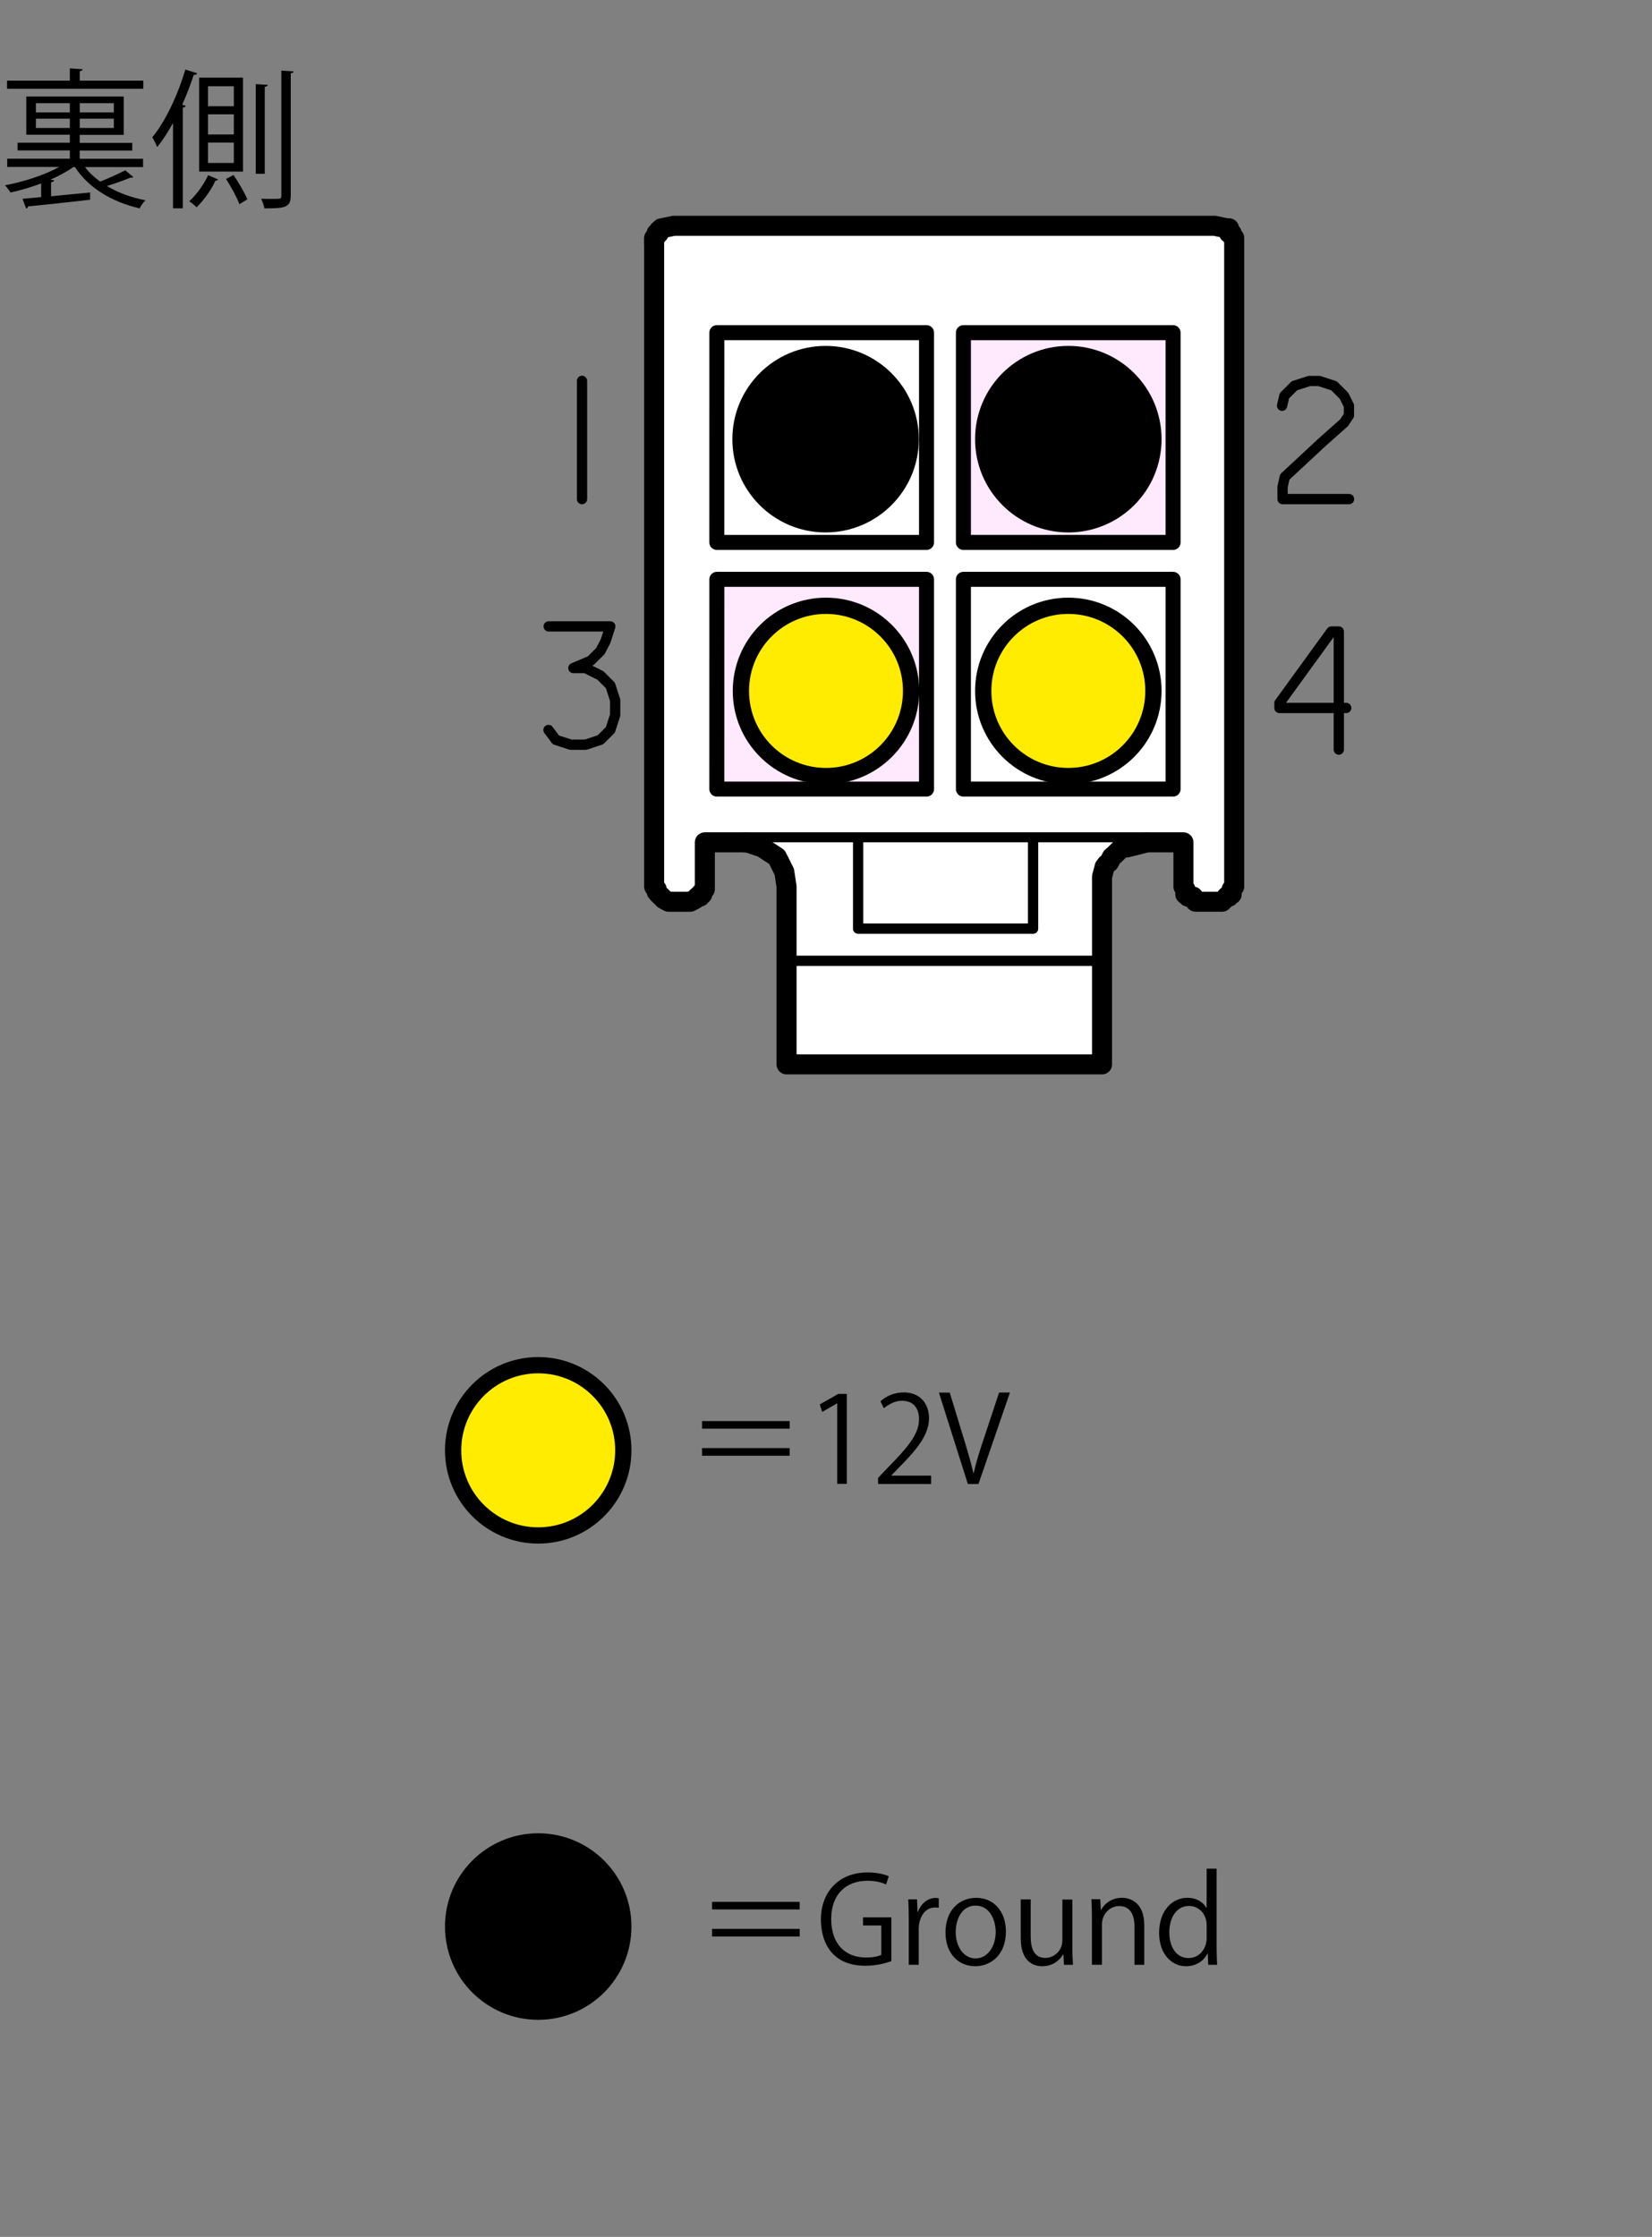
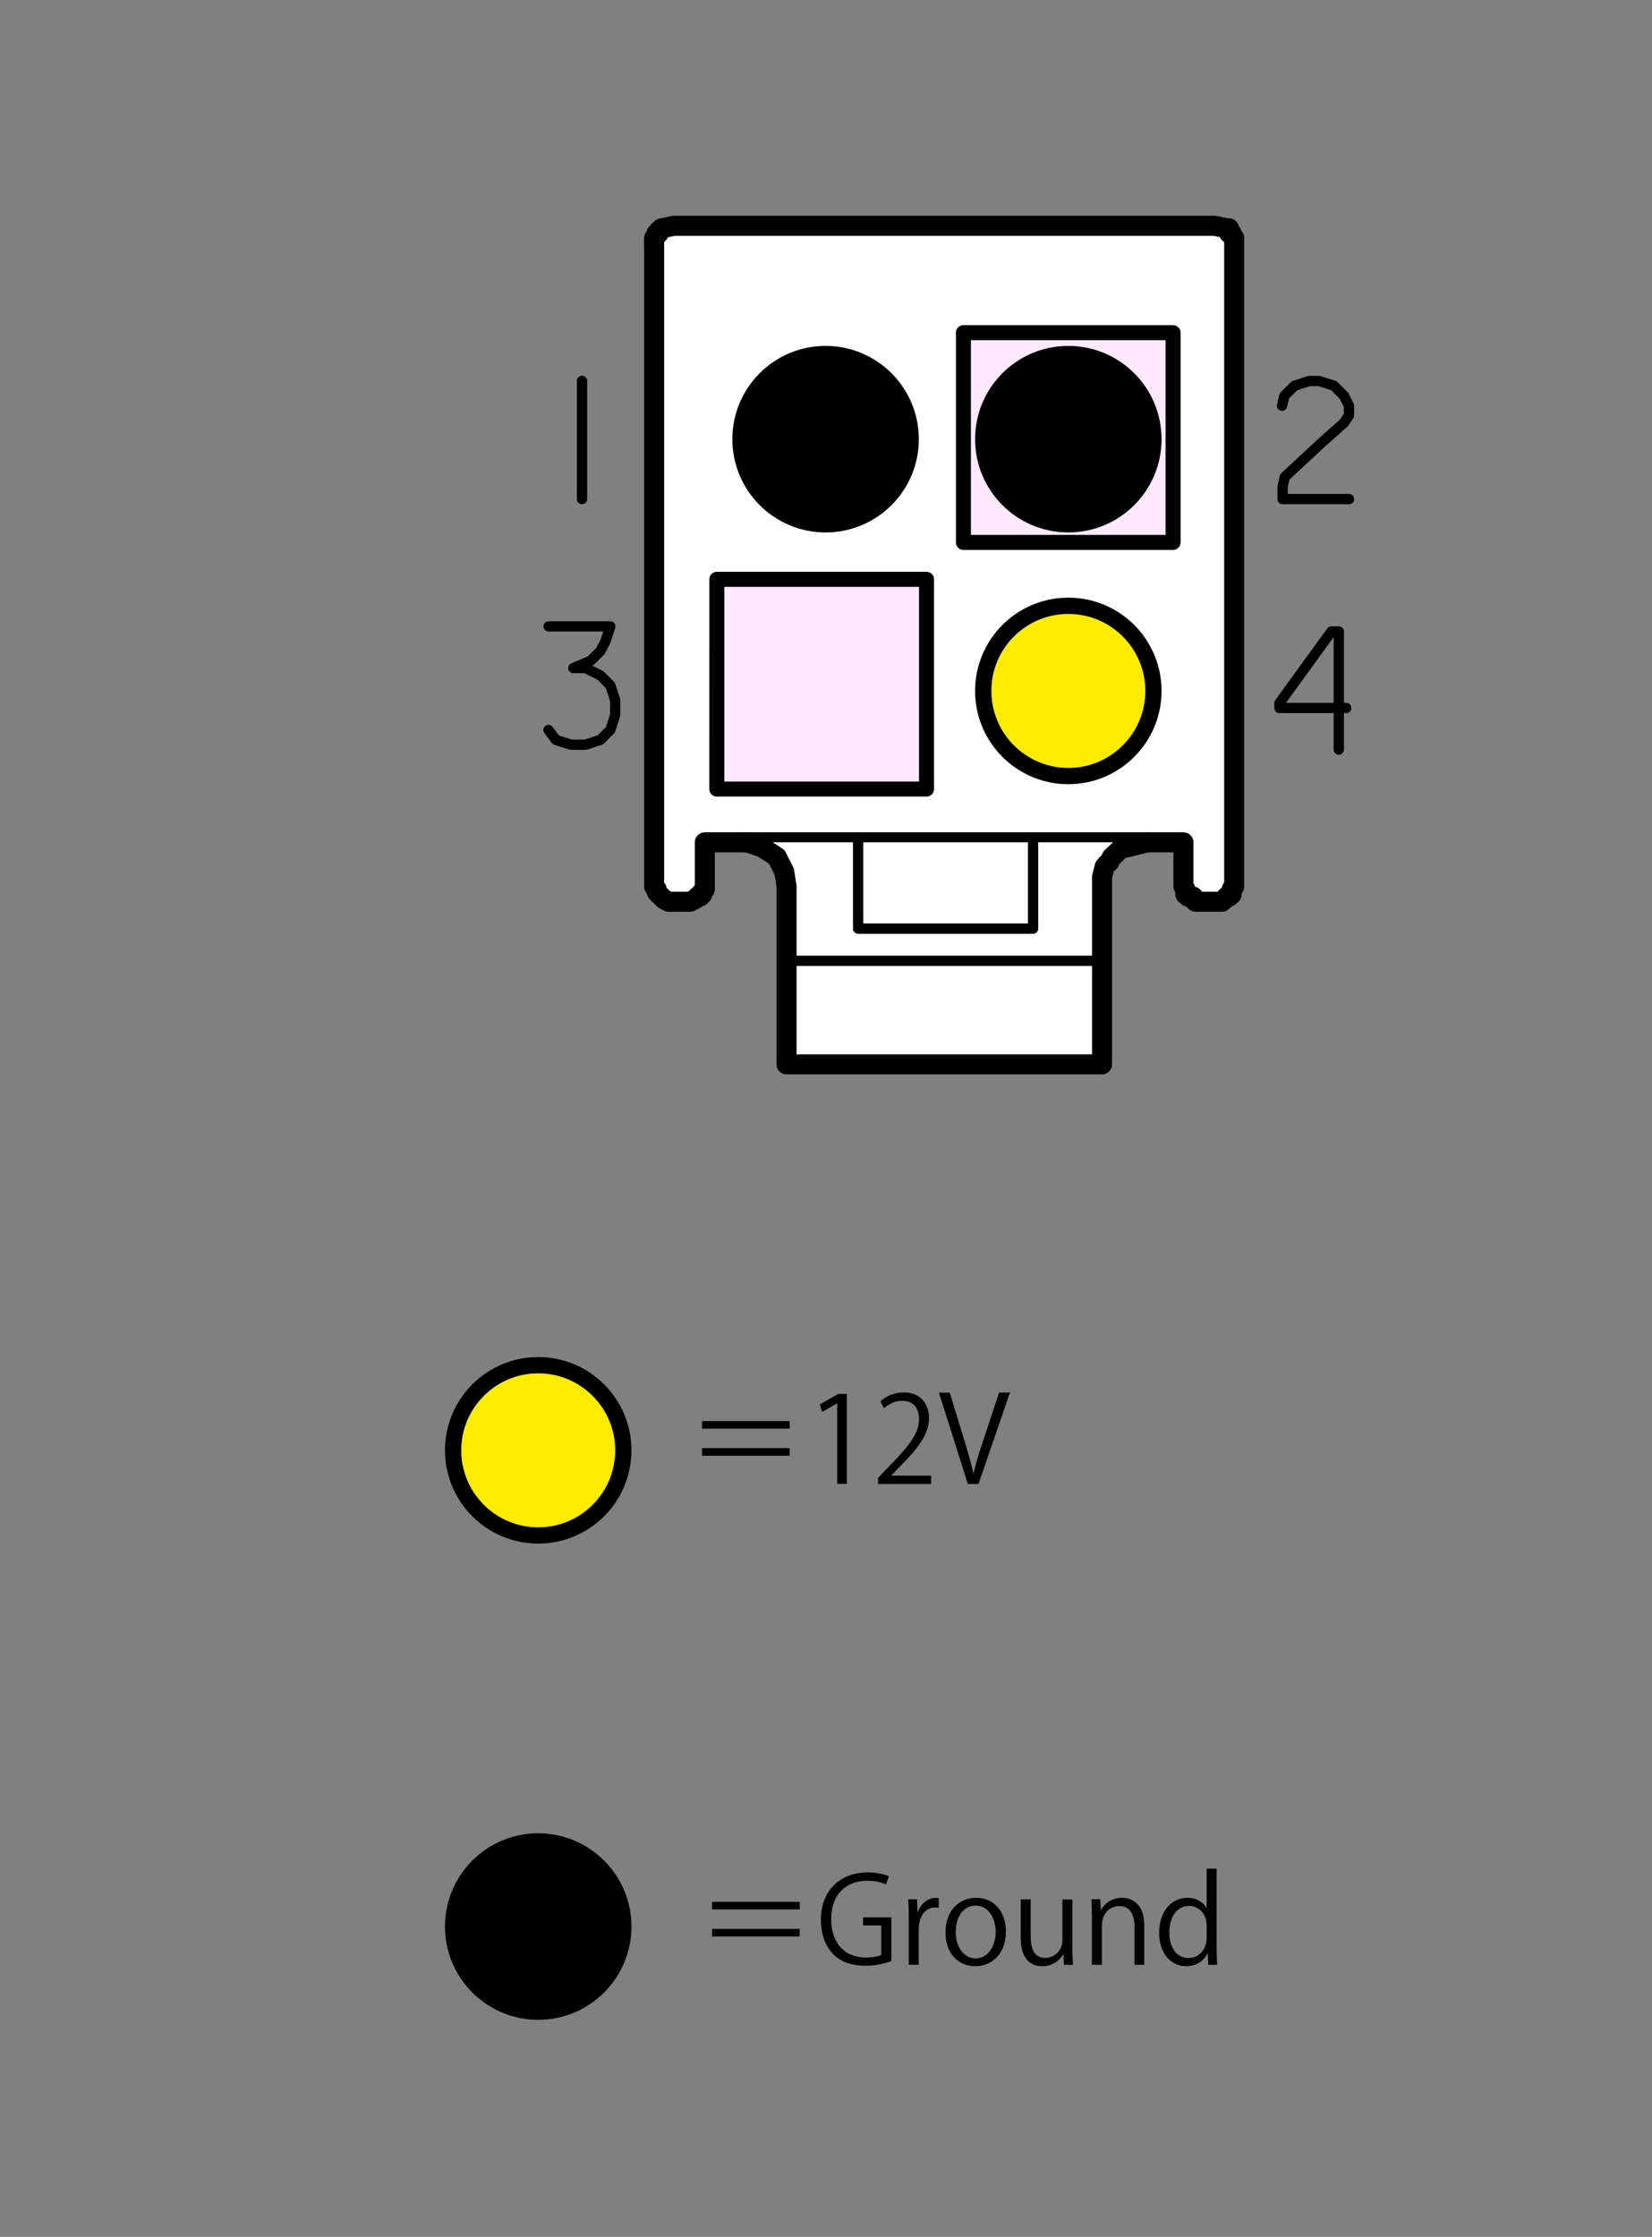
<svg xmlns="http://www.w3.org/2000/svg" width="165" height="223.334" viewBox="0 0 165 223.334">
  <rect x="0" y="0" width="165" height="223.334" fill="#808080" stroke="none" />
-   <path d="M13.305 17.683c-.06.06-.135.06-.3.06-.6.256-1.53.586-2.325.825 1.11.676 2.43 1.155 3.84 1.426-.195.194-.45.555-.57.81-2.76-.63-5.13-2.055-6.464-4.125H7.32c-.63.45-1.425.88-2.28 1.26l.375.07c-.03.09-.105.16-.315.19v1.4c1.23-.12 2.58-.26 3.9-.38v.72c-2.265.27-4.695.52-6.195.67-.015.12-.09.18-.195.21l-.36-.97 1.86-.17v-1.36c-1.02.375-2.085.69-3.06.9-.135-.21-.375-.54-.555-.72 1.8-.33 3.93-1.006 5.415-1.83H.72v-.826h6.255v-.826h-5.22v-.77h5.22v-.795h-4.35V9.63h9.734v3.84h-4.4v.794h5.25v.766H7.96v.824h6.33v.825h-5.8c.405.54.915 1.02 1.515 1.45.84-.32 1.875-.8 2.505-1.13l.795.67zm1.005-9.63v.81H.705v-.81h6.27v-1.23l1.29.09c-.015.09-.09.165-.3.195v.944h6.345zm-10.725 2.25v.915h3.39v-.915h-3.39zm0 2.475h3.39v-.93h-3.39v.93zm7.785-1.56v-.915H7.965v.915h3.405zm0 1.56v-.93H7.965v.93h3.405zm5.91-.495c-.495.885-1.02 1.71-1.575 2.4-.105-.24-.345-.75-.495-.976 1.29-1.56 2.535-4.17 3.3-6.765l1.185.375c-.045.104-.15.165-.345.165-.33 1.005-.72 2.01-1.155 2.97l.345.104c-.03.105-.105.165-.285.195V20.8h-.975v-8.517zm4.5 5.64c-.03.06-.135.104-.27.12-.36.84-1.155 1.965-1.875 2.654-.165-.18-.51-.45-.735-.6.735-.66 1.515-1.77 1.89-2.61l.99.436zm2.49-10.17v9.375h-4.38V7.753h4.38zm-.916 2.85V8.61h-2.58v1.995h2.58zm0 2.82v-2.01h-2.58v2.01h2.58zm0 2.85v-2.04h-2.58v2.04h2.58zm.556 4.11c-.24-.66-.825-1.725-1.335-2.52l.75-.39c.525.78 1.125 1.8 1.38 2.43l-.795.48zm2.835-11.91c-.015.105-.105.165-.3.195v8.685h-.9V8.398l1.2.076zM28.11 7.05l1.214.075c-.015.105-.09.18-.285.195v12.225c0 1.2-.62 1.26-2.63 1.26-.05-.255-.18-.69-.33-.96.4.015.78.015 1.08.015.91 0 .94 0 .94-.3V7.048z" />
  <circle cx="53.756" cy="144.802" r="8.5" fill="#FFEC00" stroke="#000" stroke-width="1.624" stroke-miterlimit="10" stroke-linecap="round" stroke-linejoin="round" />
  <circle cx="53.756" cy="192.349" r="8.5" stroke="#000" stroke-width="1.624" stroke-miterlimit="10" stroke-linecap="round" stroke-linejoin="round" />
  <path d="M70.12 141.883h8.754v.755H70.12v-.755zm0 3.454v-.756h8.754v.76H70.12zm13.498 2.83v-8.048h-.023l-1.476.85-.24-.75 1.85-1.05h.85v8.98h-.98zm9.395 0H87.7v-.61l.875-.925c2.135-2.16 3.215-3.466 3.215-4.93 0-.96-.42-1.847-1.716-1.847-.72 0-1.367.396-1.8.744l-.335-.7c.55-.49 1.36-.88 2.32-.88 1.81 0 2.53 1.32 2.53 2.55 0 1.69-1.19 3.13-3.05 5l-.71.74v.02H93v.813zm7.86-9.14l-3.144 9.14h-1.06l-2.89-9.127h1.08l1.4 4.58c.38 1.236.72 2.388.96 3.455h.03c.24-1.067.61-2.254 1.02-3.454l1.52-4.59h1.07zM71.12 189.883h8.754v.755H71.12v-.755zm0 3.454v-.756h8.754v.76H71.12zm17.912 2.458c-.492.192-1.45.468-2.603.468-3.59 0-4.44-2.674-4.44-4.605 0-2.782 1.81-4.713 4.67-4.713.87 0 1.65.168 2.11.384l-.27.82c-.45-.21-1.02-.37-1.87-.37-2.16 0-3.61 1.39-3.61 3.81 0 2.47 1.38 3.85 3.46 3.85.764 0 1.28-.12 1.544-.27v-2.93H86.2v-.808h2.83v4.345zm4.718-5.325c-.107-.012-.216-.023-.36-.023-1.08 0-1.63 1.067-1.63 2.17v3.55h-.996v-4.58c0-.696-.012-1.332-.048-1.955h.875l.05 1.26h.04c.29-.816.97-1.404 1.78-1.404.11 0 .2.024.3.036v.946zm6.718 2.375c0 2.435-1.606 3.466-3.058 3.466-1.68 0-2.975-1.25-2.975-3.37 0-2.23 1.39-3.46 3.06-3.46 1.785 0 2.973 1.37 2.973 3.37zm-3.01-2.59c-1.415 0-2.003 1.39-2.003 2.65 0 1.45.804 2.626 1.98 2.626 1.187 0 2.014-1.17 2.014-2.65-.01-1.16-.57-2.62-2-2.62zm9.646 4.173c0 .672.036 1.235.06 1.74h-.9l-.047-1.032h-.035c-.3.516-.972 1.175-2.087 1.175-.983 0-2.147-.56-2.147-2.81v-3.86h.996v3.68c0 1.27.37 2.16 1.463 2.16.78 0 1.703-.62 1.703-1.77v-4.06h.995v4.8zm7.2 1.74h-.995v-3.863c0-1.067-.39-2.003-1.53-2.003-.85 0-1.72.72-1.72 1.86v4.005h-1v-4.857c0-.672-.03-1.163-.05-1.69h.882l.06 1.066h.03c.324-.635 1.08-1.21 2.1-1.21.815 0 2.207.49 2.207 2.71v3.98zm7.212-1.62c0 .527.023 1.176.048 1.62h-.888l-.048-1.116h-.036c-.336.684-1.08 1.26-2.135 1.26-1.51 0-2.687-1.308-2.687-3.323 0-2.21 1.295-3.51 2.818-3.51.96 0 1.607.47 1.907 1.01h.023v-3.92h.996v7.97zm-.996-2.303c0-1.308-.923-1.955-1.763-1.955-1.235 0-1.967 1.15-1.967 2.65 0 1.38.647 2.555 1.93 2.555 1.08 0 1.8-.947 1.8-1.99v-1.26z" />
  <g stroke="#000" stroke-miterlimit="10" stroke-linecap="round" stroke-linejoin="round">
    <path fill="#FFF" stroke-width="2" d="M65.334 24.26v64.26l.255.26v.255l.22.258.25.227.25.26.47.25h2.16l.48-.25.25-.26h.25v-.227h.22v-.258l.26-.254V84.1h47.8v4.42l.19.26v.513h.26v.225h.52v.26l.25.25h2.64l.26-.25.19-.26h.25v-.225h.26v-.512l.25-.26V23.75l-.26-.225v-.252h-.256v-.48h-.253l-1.19-.25h-54l-1.256.26-.253.23v.26h-.225v.26l-.25.23v.52l-.005-.04z" />
    <path fill="#FFF" stroke-width="2" d="M114.54 84.097l-.964.26-1.027.25h-.27l-.44.227-.27.26-.26.258-.26.217-.26.51-.27.22-.19.25-.26.99v18.73H78.56V88.52l-.225-1.476-.74-1.48-1.472-.958-1.51-.51h-.223" />
    <path fill="none" stroke-width="1.026" d="M103.182 84.097v8.62m-17.473 0v-8.62m17.47 8.62H85.71m-7.15 3.212h31.545" />
    <path fill="#FFE9FD" stroke-width="1.5" d="M71.6 57.842h20.94v20.942H71.597l.002-20.942zm24.625-24.627h20.94v20.94h-20.94v-20.94z" />
-     <path fill="#FFF" stroke-width="1.5" d="M96.225 57.842h20.94v20.942h-20.94V57.842zM71.6 33.215h20.94v20.94H71.597l.002-20.94z" />
    <path fill="none" stroke-width="1.026" d="M134.46 70.685h-6.67v-.488l5.188-7.147h.74v11.79m-5.667-34.33l.23-.99 1-1 1.48-.48h1l1.48.48 1 1 .49.99v.96l-.48.73-2.24 1.99-3.69 3.43-.22.99v1.22h6.64m-76.61 0V38.027v11.8zM54.8 62.54h6.157l-.477 1.478-.517.99-.965.96-1.73.73h1.22l1.48.74.994.993.48 1.48v1.48l-.48 1.48-.994.99-1.48.49H57l-1.478-.48-.74-.99" />
  </g>
  <g stroke="#000" stroke-width="1.624" stroke-miterlimit="10" stroke-linecap="round" stroke-linejoin="round">
-     <circle cx="82.5" cy="68.983" r="8.5" fill="#FFEC00" />
    <circle cx="106.703" cy="68.983" r="8.5" fill="#FFEC00" />
    <circle cx="82.459" cy="43.848" r="8.5" />
    <circle cx="106.703" cy="43.848" r="8.5" />
  </g>
</svg>